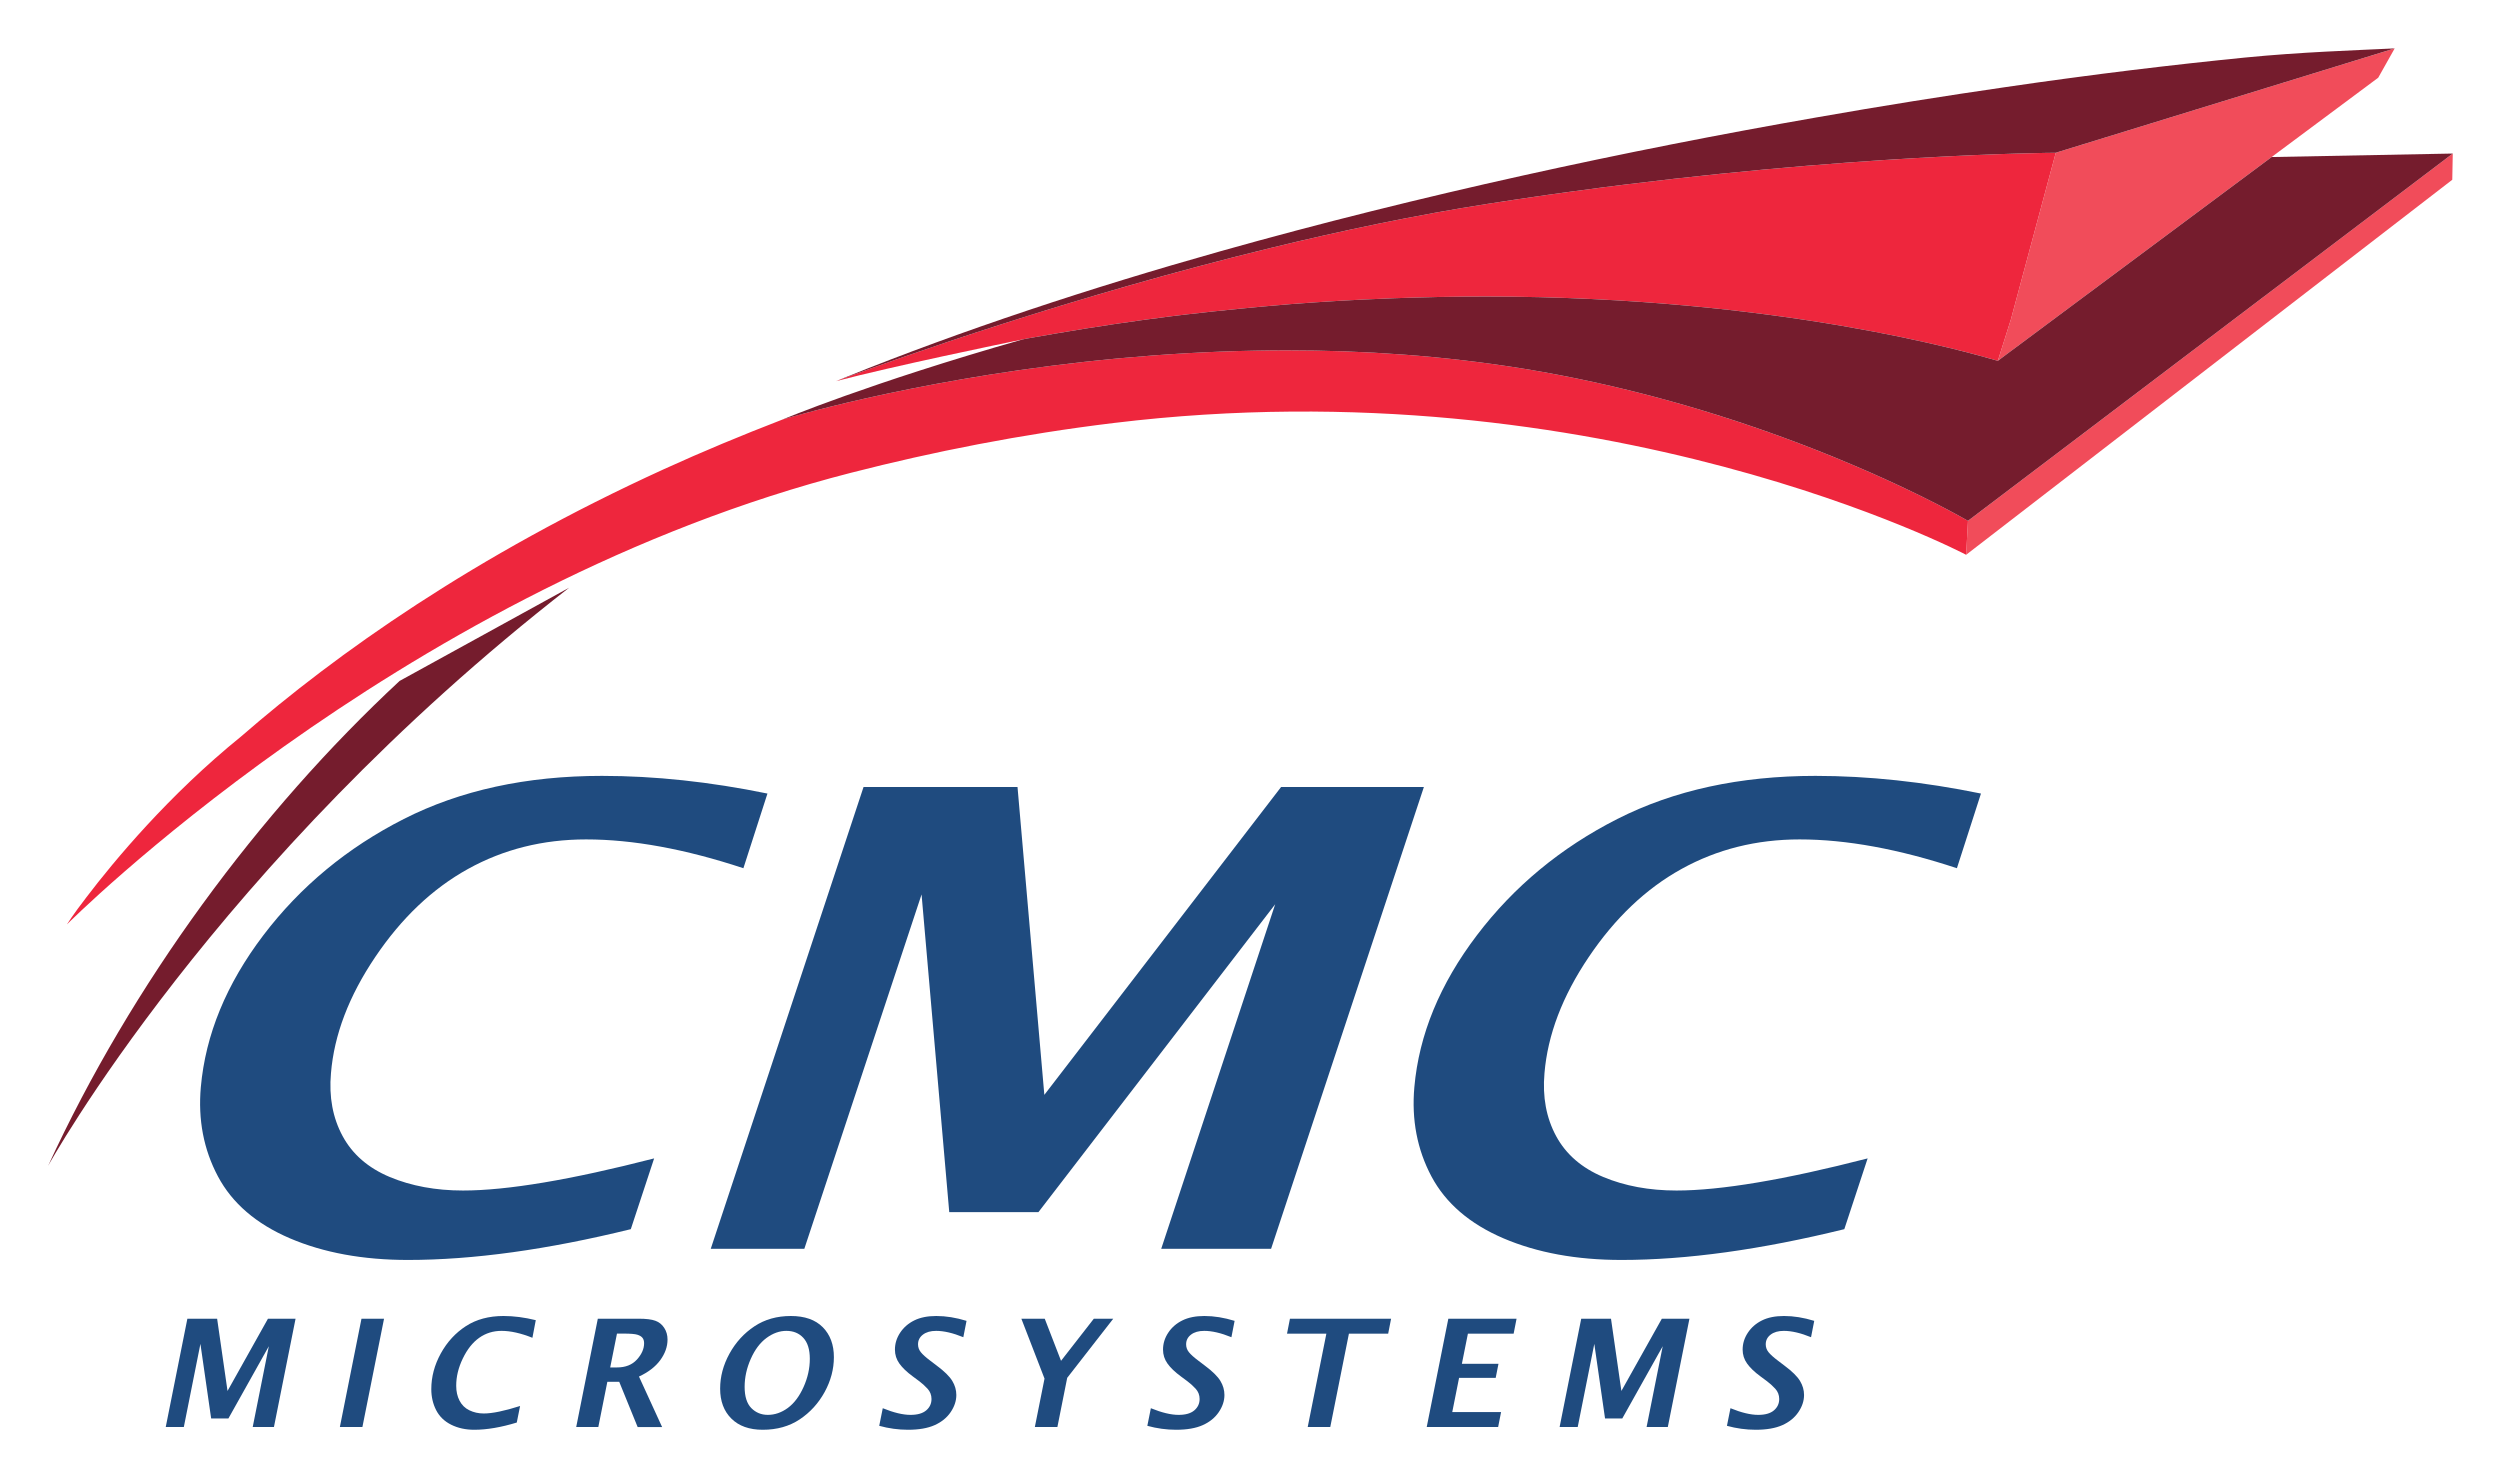
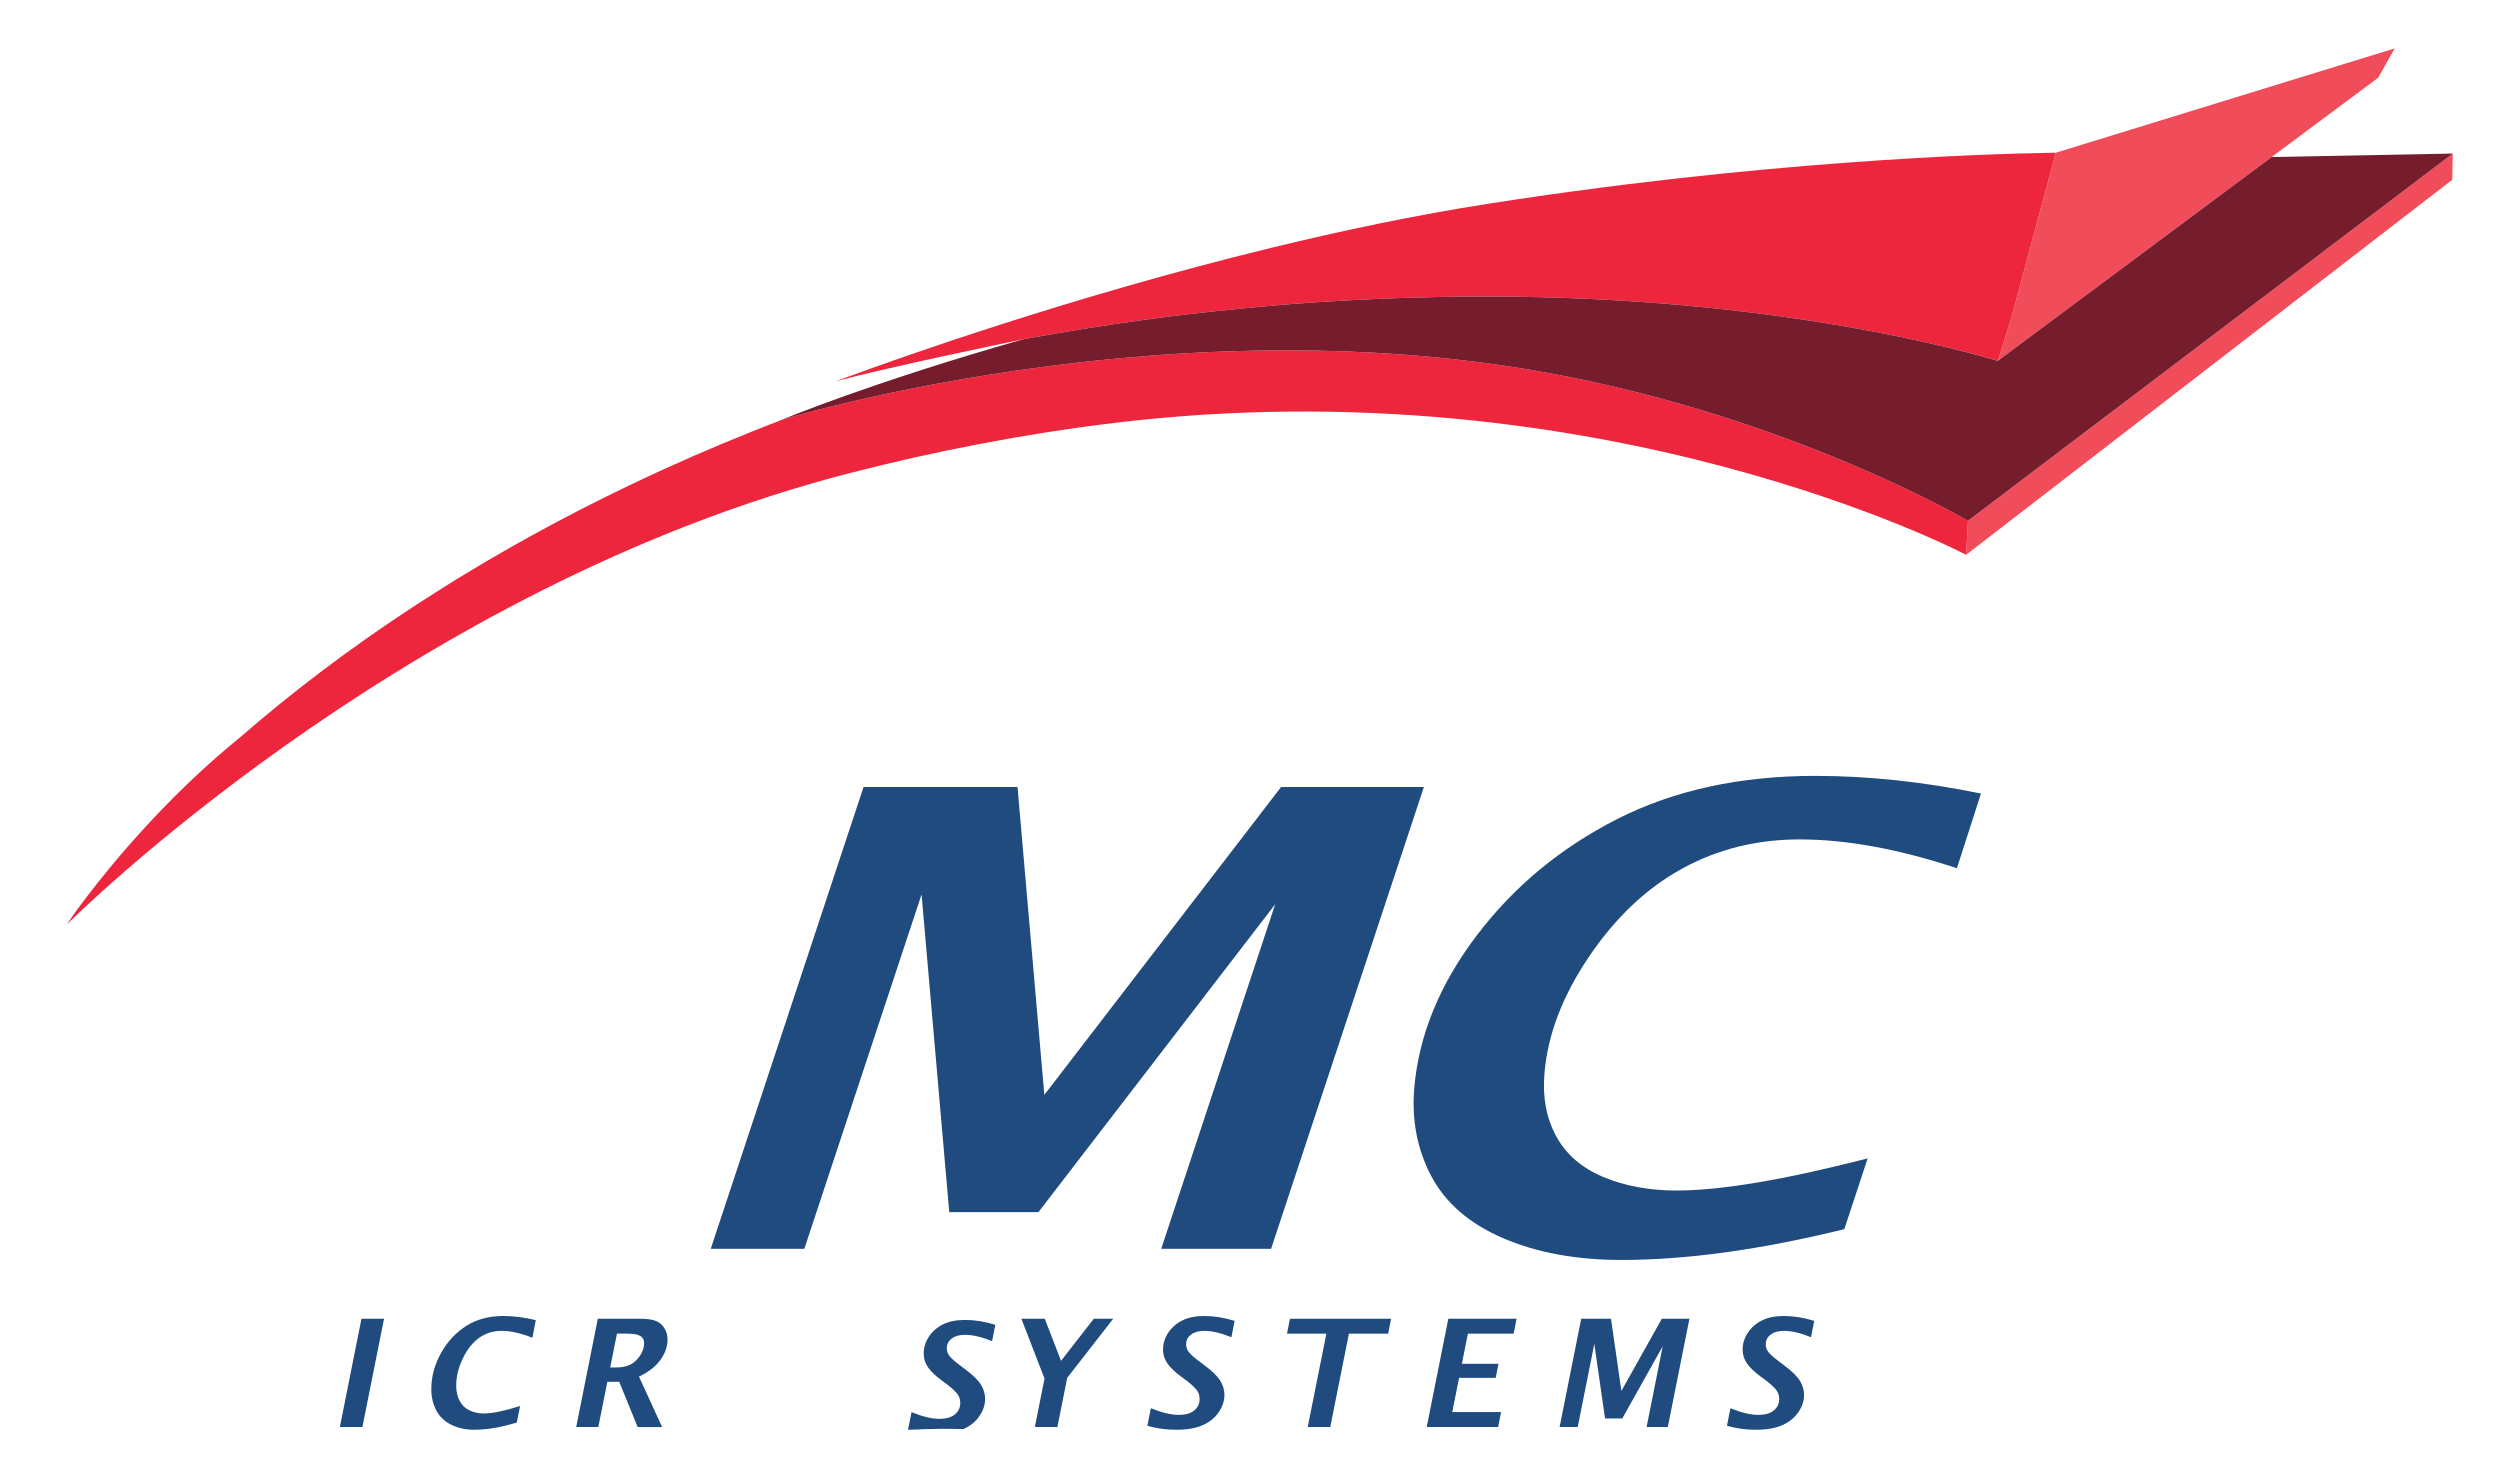
<svg xmlns="http://www.w3.org/2000/svg" role="img" viewBox="-9.67 -9.67 502.84 296.84">
  <title>CMC Microsystems (member) logo</title>
  <g fill-opacity="1" fill-rule="nonzero" stroke="none" transform="matrix(1.333 0 0 -1.333 0 277.907) scale(.1)">
-     <path fill="#1f4b7f" d="M177.539 4.121L210.184 167.57h44.894l15.684-109.011L331.785 167.57h41.653L340.809 4.121h-32.032L333.105 126.031 272.078 17.012h-26.004L229.863 129.602 204.832 4.121h-27.293" />
    <path fill="#1f4b7f" d="M440.281 4.121L472.891 167.57h34.043L474.285 4.121h-34.004" />
    <path fill="#1f4b7f" d="M707.234 10.91C683.465 3.641 662.078 0 643.086 0c-13.117 0-24.758 2.559-34.953 7.672C597.93 12.789 590.43 20.121 585.527 29.66c-4.843 9.52-7.277 20.059-7.277 31.609 0 18.602 4.797 36.551 14.328 53.891 9.531 17.281 22.176 31.031 37.949 41.262 15.743 10.168 34.629 15.238 56.661 15.238 15.39 0 31.621-2.078 48.71-6.301l-5.07-26.57c-17.461 6.949-32.976 10.43-46.609 10.43-12.59 0-23.821-3.481-33.692-10.469-9.875-7-18.125-17.43-24.797-31.328-6.667-13.871-9.968-27.582-9.882-41.223 0-8.379 1.652-15.828 5.019-22.34 3.352-6.438 8.262-11.309 14.785-14.469 6.536-3.191 13.762-4.832 21.711-4.832 12.891 0 31.16 3.762 54.864 11.312l-4.993-24.961" />
    <path fill="#1f4b7f" d="M848.191 94.039h10.254c12.793 0 22.805 3.949 30.051 11.883 7.215 7.988 10.848 16.16 10.848 24.637 0 3.3-.781 6.023-2.371 8.062-1.594 2.051-4.16 3.66-7.793 4.789-3.594 1.149-10.625 1.699-21.086 1.699h-9.696zM796.895 4.121L829.5 167.57h61.934c10.949 0 19.257-1.011 24.875-3.082 5.644-2.047 10.097-5.636 13.406-10.769 3.34-5.117 4.973-10.981 4.973-17.598 0-10.723-3.665-21.082-11.008-31.133-7.371-10-18.067-18.199-32.09-24.687l34.922-76.18h-36.914L861.816 72.34h-17.949L830.262 4.121h-33.367" />
-     <path fill="#1f4b7f" d="M1085.93 22.469c10.7 0 20.78 3.48 30.3 10.461 9.49 7.031 17.4 17.492 23.68 31.48 6.32 13.988 9.47 28.191 9.47 42.621 0 14.039-3.28 24.61-9.79 31.649-6.51 7.058-15.05 10.539-25.58 10.539-10.33 0-20.33-3.559-30.02-10.707-9.69-7.16-17.59-17.692-23.74-31.641-6.16-13.949-9.23-27.941-9.23-42.102 0-14.531 3.36-25.211 10.09-32.078 6.76-6.793 15.03-10.223 24.82-10.223zM1078.33 0c-20.23 0-36.03 5.629-47.32 16.879-11.29 11.172-16.94 26.25-16.94 45.16 0 18.18 4.71 35.781 14.13 52.902 9.43 17.079 21.98 30.797 37.66 41.188 15.69 10.402 33.98 15.531 54.89 15.531 20.91 0 36.98-5.629 48.19-16.93 11.18-11.32 16.77-26.378 16.77-45.109 0-18.152-4.67-35.73-13.97-52.699-9.32-16.961-21.81-30.672-37.5-41.184C1118.57 5.27 1099.93 0 1078.33 0" />
-     <path fill="#1f4b7f" d="M1297.54 0c-14.59 0-29.05 2-43.42 5.949l5.34 26.57c16.48-6.711 30.42-10.051 41.85-10.051 10.52 0 18.45 2.262 23.75 6.812 5.3 4.5 7.94 10.25 7.94 17.16 0 5.957-2 11.16-6.03 15.547-3.99 4.351-8.38 8.281-13.06 11.742l-9.29 6.891c-8.91 6.519-15.6 13.008-20.09 19.277-4.48 6.293-6.71 13.274-6.71 21.032 0 9.05 2.61 17.55 7.82 25.468 5.26 7.934 12.35 14.133 21.32 18.571 8.99 4.48 20.09 6.691 33.26 6.691 14.51 0 29.72-2.43 45.64-7.328l-4.85-24.672c-15.65 6.391-29.31 9.559-41.05 9.559-8.39 0-15.03-1.899-19.95-5.707-4.89-3.762-7.34-8.621-7.34-14.614 0-4.41 1.41-8.398 4.25-11.886 2.84-3.524 7.43-7.68 13.75-12.43l10.06-7.652c11.72-8.73 19.59-16.488 23.65-23.258 4.05-6.691 6.09-13.774 6.09-21.25 0-8.801-2.87-17.441-8.58-25.863-5.7-8.418-13.78-14.938-24.17-19.59C1327.27 2.32 1313.91 0 1297.54 0" />
+     <path fill="#1f4b7f" d="M1297.54 0l5.34 26.57c16.48-6.711 30.42-10.051 41.85-10.051 10.52 0 18.45 2.262 23.75 6.812 5.3 4.5 7.94 10.25 7.94 17.16 0 5.957-2 11.16-6.03 15.547-3.99 4.351-8.38 8.281-13.06 11.742l-9.29 6.891c-8.91 6.519-15.6 13.008-20.09 19.277-4.48 6.293-6.71 13.274-6.71 21.032 0 9.05 2.61 17.55 7.82 25.468 5.26 7.934 12.35 14.133 21.32 18.571 8.99 4.48 20.09 6.691 33.26 6.691 14.51 0 29.72-2.43 45.64-7.328l-4.85-24.672c-15.65 6.391-29.31 9.559-41.05 9.559-8.39 0-15.03-1.899-19.95-5.707-4.89-3.762-7.34-8.621-7.34-14.614 0-4.41 1.41-8.398 4.25-11.886 2.84-3.524 7.43-7.68 13.75-12.43l10.06-7.652c11.72-8.73 19.59-16.488 23.65-23.258 4.05-6.691 6.09-13.774 6.09-21.25 0-8.801-2.87-17.441-8.58-25.863-5.7-8.418-13.78-14.938-24.17-19.59C1327.27 2.32 1313.91 0 1297.54 0" />
    <path fill="#1f4b7f" d="M1488.93 4.121l14.6 73.07-34.94 90.379h35.27l24.59-63.55 49.5 63.55h29.3l-69.49-89.238-14.81-74.211h-34.02" />
    <path fill="#1f4b7f" d="M1702.09 0c-14.6 0-29.08 2-43.43 5.949l5.33 26.57c16.5-6.711 30.43-10.051 41.85-10.051 10.55 0 18.45 2.262 23.75 6.812 5.3 4.5 7.96 10.25 7.96 17.16 0 5.957-2.02 11.16-6.03 15.547-4.03 4.351-8.38 8.281-13.1 11.742l-9.27 6.891c-8.9 6.519-15.6 13.008-20.06 19.277-4.48 6.293-6.74 13.274-6.74 21.032 0 9.05 2.61 17.55 7.84 25.468 5.22 7.934 12.34 14.133 21.32 18.571 8.99 4.48 20.07 6.691 33.25 6.691 14.52 0 29.7-2.43 45.61-7.328l-4.82-24.672c-15.64 6.391-29.3 9.559-41.02 9.559-8.44 0-15.09-1.899-19.98-5.707-4.89-3.762-7.34-8.621-7.34-14.614 0-4.41 1.4-8.398 4.24-11.886 2.84-3.524 7.44-7.68 13.78-12.43l10.06-7.652c11.69-8.73 19.58-16.488 23.64-23.258 4.05-6.691 6.08-13.774 6.08-21.25 0-8.801-2.87-17.441-8.58-25.863-5.72-8.418-13.76-14.938-24.19-19.59C1731.83 2.32 1718.42 0 1702.09 0" />
    <path fill="#1f4b7f" d="M1900.65 4.121L1928.81 145h-59.37l4.42 22.57h152.61l-4.4-22.57h-59.23L1934.69 4.121h-34.04" />
    <path fill="#1f4b7f" d="M2080.23 4.121L2112.84 167.57h102.96l-4.42-22.57h-69l-9.1-45.488h55.23l-4.21-21.23h-55.25l-10.29-51.621h73.67L2188 4.121h-107.77" />
    <path fill="#1f4b7f" d="M2280.75 4.121L2313.36 167.57h44.93l15.68-109.011L2435 167.57h41.65L2444 4.121h-32.01l24.33 121.91-61.03-109.019h-25.99l-16.21 112.59-25.04-125.481h-27.3" />
    <path fill="#1f4b7f" d="M2576.64 0c-14.57 0-29.07 2-43.41 5.949l5.32 26.57c16.49-6.711 30.44-10.051 41.86-10.051 10.52 0 18.46 2.262 23.76 6.812 5.29 4.5 7.94 10.25 7.94 17.16 0 5.957-2.01 11.16-6.03 15.547-4.01 4.351-8.37 8.281-13.06 11.742l-9.29 6.891c-8.9 6.519-15.62 13.008-20.09 19.277-4.5 6.293-6.72 13.274-6.72 21.032 0 9.05 2.6 17.55 7.85 25.468 5.22 7.934 12.34 14.133 21.3 18.571 8.99 4.48 20.07 6.691 33.27 6.691 14.5 0 29.71-2.43 45.61-7.328l-4.83-24.672c-15.64 6.391-29.32 9.559-41.05 9.559-8.39 0-15.06-1.899-19.95-5.707-4.9-3.762-7.35-8.621-7.35-14.614 0-4.41 1.41-8.398 4.25-11.886 2.85-3.524 7.44-7.68 13.75-12.43l10.05-7.652c11.73-8.73 19.61-16.488 23.66-23.258 4.05-6.691 6.1-13.774 6.1-21.25 0-8.801-2.86-17.441-8.59-25.863-5.71-8.418-13.77-14.938-24.17-19.59C2606.38 2.32 2593.02 0 2576.64 0" />
-     <path fill="#1f4b7f" d="M879.277 302.68c-125.871-30.942-237.968-46.45-336.3-46.45-67.821 0-127.227 10.899-178.067 32.641-50.847 21.809-87.051 52.91-108.601 93.438-21.582 40.601-30.168 85.492-25.832 134.64 7.07 79.211 38.496 155.61 94.367 229.211 55.886 73.578 126.504 132.07 211.922 175.43 85.39 43.359 185.058 65.051 299.015 65.051 79.598 0 162.86-8.891 249.679-26.672l-36.3-112.668c-87.734 28.988-166.816 43.469-237.285 43.469-65.156 0-124.57-14.848-178.254-44.59-53.66-29.7-100.359-74.051-140.078-133.02-39.715-58.949-61.941-117.39-66.688-175.238-3.183-35.672 2.696-67.281 17.586-94.832 14.883-27.508 38.606-48.059 71.106-61.692 32.527-13.589 69.363-20.41 110.535-20.41 66.68 0 162.813 16.141 288.398 48.461L879.277 302.68" />
    <path fill="#1f4b7f" d="M999.891 273.012l230.559 696.84h232.33l40.47-464.52 357.24 464.52h215.46l-230.56-696.84H1679.6l171.99 519.929-357.26-464.57h-134.55l-41.77 479.391-176.91-534.75H999.891" />
    <path fill="#1f4b7f" d="M2710.35 302.68c-125.85-30.942-237.95-46.45-336.27-46.45-67.85 0-127.23 10.899-178.09 32.641-50.86 21.809-87.08 52.91-108.65 93.438-21.54 40.601-30.13 85.492-25.77 134.64 7.01 79.211 38.5 155.61 94.38 229.211 55.84 73.578 126.49 132.07 211.87 175.43 85.42 43.359 185.08 65.051 299.02 65.051 79.63 0 162.89-8.891 249.69-26.672l-36.3-112.668c-87.71 28.988-166.81 43.469-237.29 43.469-65.14 0-124.57-14.848-178.24-44.59-53.69-29.7-100.36-74.051-140.06-133.02-39.71-58.949-61.95-117.39-66.73-175.238-3.14-35.672 2.69-67.281 17.59-94.832 14.9-27.508 38.6-48.059 71.15-61.692 32.5-13.589 69.34-20.41 110.5-20.41 66.68 0 162.85 16.141 288.39 48.461l-35.19-106.769" />
    <path fill="#f14c5a" d="M3200.19 1601.28l-.03-.04-.86-.65-302.39-229.09-.01-.37-2.75-50.88 733.55 565.89.73 39.56-428.24-324.42" />
    <path fill="#f14c5a" d="M3353.45 1919.18l162.51 120.96 24.81 44.2-495.91-152.67-9.85-3.03-5.6-1.78-5.83-21.63-61.87-229.73-19.75-62.59 58.83 43.79 352.66 262.48" />
    <path fill="#ee263d" d="M3029.36 1926.86c-7.99-.05-315.57-2.22-724.76-57.71-.98-.13-1.98-.27-2.96-.41-13.11-1.78-26.29-3.6-39.59-5.5-5.61-.79-11.29-1.65-16.92-2.47-8.79-1.27-17.55-2.52-26.42-3.85-14.64-2.19-29.37-4.44-44.22-6.77-110.52-17.2-222.53-40.79-329.52-66.86-303.49-73.96-566.24-168.03-637.23-194.13-12.2-4.28-18.81-6.93-18.81-6.93 86.33 22.61 247 55.87 281.34 62.92 2.24.46 3.94.81 5.05 1.03 1 .21 1.62.34 1.62.34.03 0 .04.01.06.01 11.35 2.1 29.43 5.2 40.92 7.17.97.16 1.86.31 2.73.46l-.06-.02c59.94 10.34 118.37 18.99 175.3 26.15 2.77.35 5.51.66 8.28 1 4.65.55 9.31 1.14 13.96 1.68 52.98 6.14 105.54 11.28 156.82 15.51 25.15 1.96 49.93 3.61 74.41 5.04 1.37.07 2.76.16 4.13.24 21.77 1.21 43.25 2.24 64.46 3.06 4.03.16 8.11.36 12.12.51 19.1.69 37.89 1.19 56.51 1.59 3.66.08 7.44.24 11.09.31.81.02 1.62.04 2.43.05.53.01 1.06.01 1.61.02 22.83.4 45.37.62 67.52.62 443.12 0 735.1-86.1 772.73-97.01l19.75 62.59 61.87 229.73 5.83 21.63h-.05" />
    <path fill="#ee263d" d="M2896.14 1371.93c-.74.43-1.51.87-2.48 1.43-.59.34-1.36.76-2.03 1.14-.74.42-1.42.8-2.27 1.28-1.03.58-2.25 1.25-3.43 1.9-.68.38-1.25.7-1.98 1.1-1.69.93-3.59 1.97-5.56 3.03-.32.18-.59.33-.92.51-1.6.87-3.42 1.83-5.2 2.79-.83.44-1.57.85-2.44 1.3-1.89 1.02-3.98 2.11-6.04 3.19-.88.47-1.67.88-2.57 1.36-2.26 1.18-4.7 2.43-7.14 3.7-.87.44-1.65.86-2.54 1.32-2.47 1.26-5.12 2.61-7.77 3.95-1 .5-1.91.97-2.92 1.48-2.94 1.49-6.07 3.04-9.21 4.61-.84.41-1.6.8-2.45 1.22-3.42 1.69-7.02 3.45-10.67 5.22-.67.33-1.29.64-1.98.97-3.57 1.73-7.31 3.53-11.1 5.33-.85.41-1.64.8-2.51 1.21-4.29 2.03-8.73 4.12-13.27 6.24-.42.19-.81.38-1.24.58-4.19 1.95-8.55 3.95-12.94 5.96-.86.39-1.67.77-2.54 1.16-4.79 2.18-9.73 4.4-14.75 6.64-.53.24-1.03.47-1.57.71-4.51 2.01-9.17 4.04-13.87 6.1-1.14.5-2.23.98-3.39 1.48-5.28 2.3-10.72 4.63-16.24 6.97-.6.26-1.18.51-1.79.77-5.46 2.31-11.08 4.65-16.75 7-.73.31-1.43.6-2.16.9-6.36 2.63-12.86 5.27-19.48 7.93-.07.04-.14.06-.21.09-6.02 2.42-12.18 4.85-18.41 7.29-.72.28-1.4.55-2.12.84-6.8 2.66-13.73 5.32-20.78 7.99-.16.06-.32.12-.47.18-5.61 2.12-11.34 4.24-17.08 6.36-1.69.63-3.32 1.25-5.02 1.87-5.99 2.2-12.1 4.39-18.25 6.58-1.51.54-2.96 1.08-4.49 1.62-15.26 5.41-30.98 10.81-47.16 16.14-.14.06-.3.1-.44.16-5.78 1.9-11.67 3.78-17.55 5.67-2.47.78-4.88 1.59-7.37 2.38-6.34 2.01-12.82 4-19.28 5.98-2.07.64-4.09 1.28-6.17 1.91-6.34 1.93-12.82 3.83-19.28 5.74-2.3.67-4.54 1.36-6.85 2.03-7.24 2.1-14.6 4.17-21.98 6.23-1.59.44-3.15.9-4.74 1.34-6.89 1.91-13.89 3.78-20.91 5.64-2.15.57-4.25 1.16-6.42 1.73-6.64 1.75-13.38 3.44-20.12 5.14-2.61.66-5.16 1.33-7.77 1.98-18.78 4.66-37.93 9.15-57.41 13.41-33.81 7.4-68.63 14.15-104.37 20-123.08 20.13-244.5 28.05-359.66 28.05-15.6 0-31.06-.19-46.43-.47-71.86-1.31-141.05-5.53-206.25-11.6-279.48-26.01-484.99-85.56-507.65-92.31-.33-.13-.65-.27-.99-.39-60.66-23.43-120.083-48.16-177.712-74.41-286.289-130.57-494.598-278.46-638.36-403.49C182.195 957.832 99.461 858.18 57.977 803.648c-20.848-27.078-29.551-41.117-29.551-41.117S519.902 1255.58 1181.36 1436.02c8.54 2.33 17.13 4.58 25.72 6.8 1.6.41 3.18.84 4.78 1.25 123.27 31.64 256.12 58.05 396.29 75.06 737.99 89.55 1286-198.88 1286-198.88l2.75 50.88.01.37c-.05.02-.06.03-.1.05-.19.1-.47.26-.67.38" />
-     <path fill="#751c2d" d="M0 398.141S250.77 854.07 786.23 1270.59l-255.781-140.66C317.84 932.359 126.113 672.281 0 398.141" />
-     <path fill="#751c2d" d="M1844.97 1783.29c106.99 26.07 219 49.66 329.52 66.86 14.85 2.33 29.58 4.58 44.22 6.77 8.87 1.33 17.63 2.58 26.42 3.85 5.63.82 11.31 1.68 16.92 2.47 13.3 1.9 26.48 3.72 39.59 5.5.98.14 1.98.28 2.96.41 409.19 55.49 716.77 57.66 724.76 57.71h.05l5.6 1.78 9.85 3.03 495.91 152.67c-61.71-2.97-141.81-5.53-225.62-13.79-106.24-10.54-228.33-25.06-360.98-44.53-91.07-13.2-186.75-28.38-286.06-45.87-285.41-49.81-597.88-117.12-898.12-201.6-197.98-55.76-390.68-119.43-566.54-190.37-4.62-2-9.56-3.96-14.52-5.95 0 0 6.61 2.65 18.81 6.93 70.99 26.1 333.74 120.17 637.23 194.13" />
    <path fill="#751c2d" d="M3355.14 1920.43l-1.64-1.21-.05-.04-352.66-262.48-58.83-43.79c-37.63 10.91-329.61 97.01-772.73 97.01-22.15 0-44.69-.22-67.52-.62-.55-.01-1.08-.01-1.61-.02-.81-.01-1.62-.03-2.43-.05-3.65-.07-7.43-.23-11.09-.31-18.62-.4-37.41-.9-56.51-1.59-4.01-.15-8.09-.35-12.12-.51-21.21-.82-42.69-1.85-64.46-3.06-1.37-.08-2.76-.17-4.13-.24-24.48-1.43-49.26-3.08-74.41-5.04-51.28-4.23-103.84-9.37-156.82-15.51-4.65-.54-9.31-1.13-13.96-1.68-2.77-.34-5.51-.65-8.28-1-56.93-7.16-115.36-15.81-175.3-26.15l.06.02c-.87-.15-1.76-.3-2.73-.46-11.49-1.97-29.57-5.07-40.92-7.17-.02 0-.03-.01-.06-.01 0 0-.62-.13-1.62-.34-1.11-.22-2.81-.57-5.05-1.03-231.07-65.82-361.97-120.77-361.97-120.77 22.66 6.75 228.17 66.3 507.65 92.31 65.2 6.07 134.39 10.29 206.25 11.6 15.37.28 30.83.47 46.43.47 115.16 0 236.58-7.92 359.66-28.05 35.74-5.85 70.56-12.6 104.37-20 19.48-4.26 38.63-8.75 57.41-13.41 2.61-.65 5.16-1.32 7.77-1.98 6.74-1.7 13.48-3.39 20.12-5.14 2.17-.57 4.27-1.16 6.42-1.73 7.02-1.86 14.02-3.73 20.91-5.64 1.59-.44 3.15-.9 4.74-1.34 7.38-2.06 14.74-4.13 21.98-6.23 2.31-.67 4.55-1.36 6.85-2.03 6.46-1.91 12.94-3.81 19.28-5.74 2.08-.63 4.1-1.27 6.17-1.91 6.46-1.98 12.94-3.97 19.28-5.98 2.49-.79 4.9-1.6 7.37-2.38 5.88-1.89 11.77-3.77 17.55-5.67.14-.06.3-.1.44-.16 16.18-5.33 31.9-10.73 47.16-16.14 1.53-.54 2.98-1.08 4.49-1.62 6.15-2.19 12.26-4.38 18.25-6.58 1.7-.62 3.33-1.24 5.02-1.87 5.74-2.12 11.47-4.24 17.08-6.36.15-.06.31-.12.47-.18 7.05-2.67 13.98-5.33 20.78-7.99.72-.29 1.4-.56 2.12-.84 6.23-2.44 12.39-4.87 18.41-7.29.07-.03.14-.05.21-.09 6.62-2.66 13.12-5.3 19.48-7.93.73-.3 1.43-.59 2.16-.9 5.67-2.35 11.29-4.69 16.75-7 .61-.26 1.19-.51 1.79-.77 5.52-2.34 10.96-4.67 16.24-6.97 1.16-.5 2.25-.98 3.39-1.48 4.7-2.06 9.36-4.09 13.87-6.1.54-.24 1.04-.47 1.57-.71 5.02-2.24 9.96-4.46 14.75-6.64.87-.39 1.68-.77 2.54-1.16 4.39-2.01 8.75-4.01 12.94-5.96.43-.2.82-.39 1.24-.58 4.54-2.12 8.98-4.21 13.27-6.24.87-.41 1.66-.8 2.51-1.21 3.79-1.8 7.53-3.6 11.1-5.33.69-.33 1.31-.64 1.98-.97 3.65-1.77 7.25-3.53 10.67-5.22.85-.42 1.61-.81 2.45-1.22 3.14-1.57 6.27-3.12 9.21-4.61 1.01-.51 1.92-.98 2.92-1.48 2.65-1.34 5.3-2.69 7.77-3.95.89-.46 1.67-.88 2.54-1.32 2.44-1.27 4.88-2.52 7.14-3.7.9-.48 1.69-.89 2.57-1.36 2.06-1.08 4.15-2.17 6.04-3.19.87-.45 1.61-.86 2.44-1.3 1.78-.96 3.6-1.92 5.2-2.79.33-.18.6-.33.92-.51 1.97-1.06 3.87-2.1 5.56-3.03.73-.4 1.3-.72 1.98-1.1 1.18-.65 2.4-1.32 3.43-1.9.85-.48 1.53-.86 2.27-1.28.67-.38 1.44-.8 2.03-1.14.97-.56 1.74-1 2.48-1.43.2-.12.48-.28.67-.38.04-.02.05-.03.1-.05l302.39 229.09.86.65.03.04 428.24 324.42-273.29-5.27" />
  </g>
</svg>